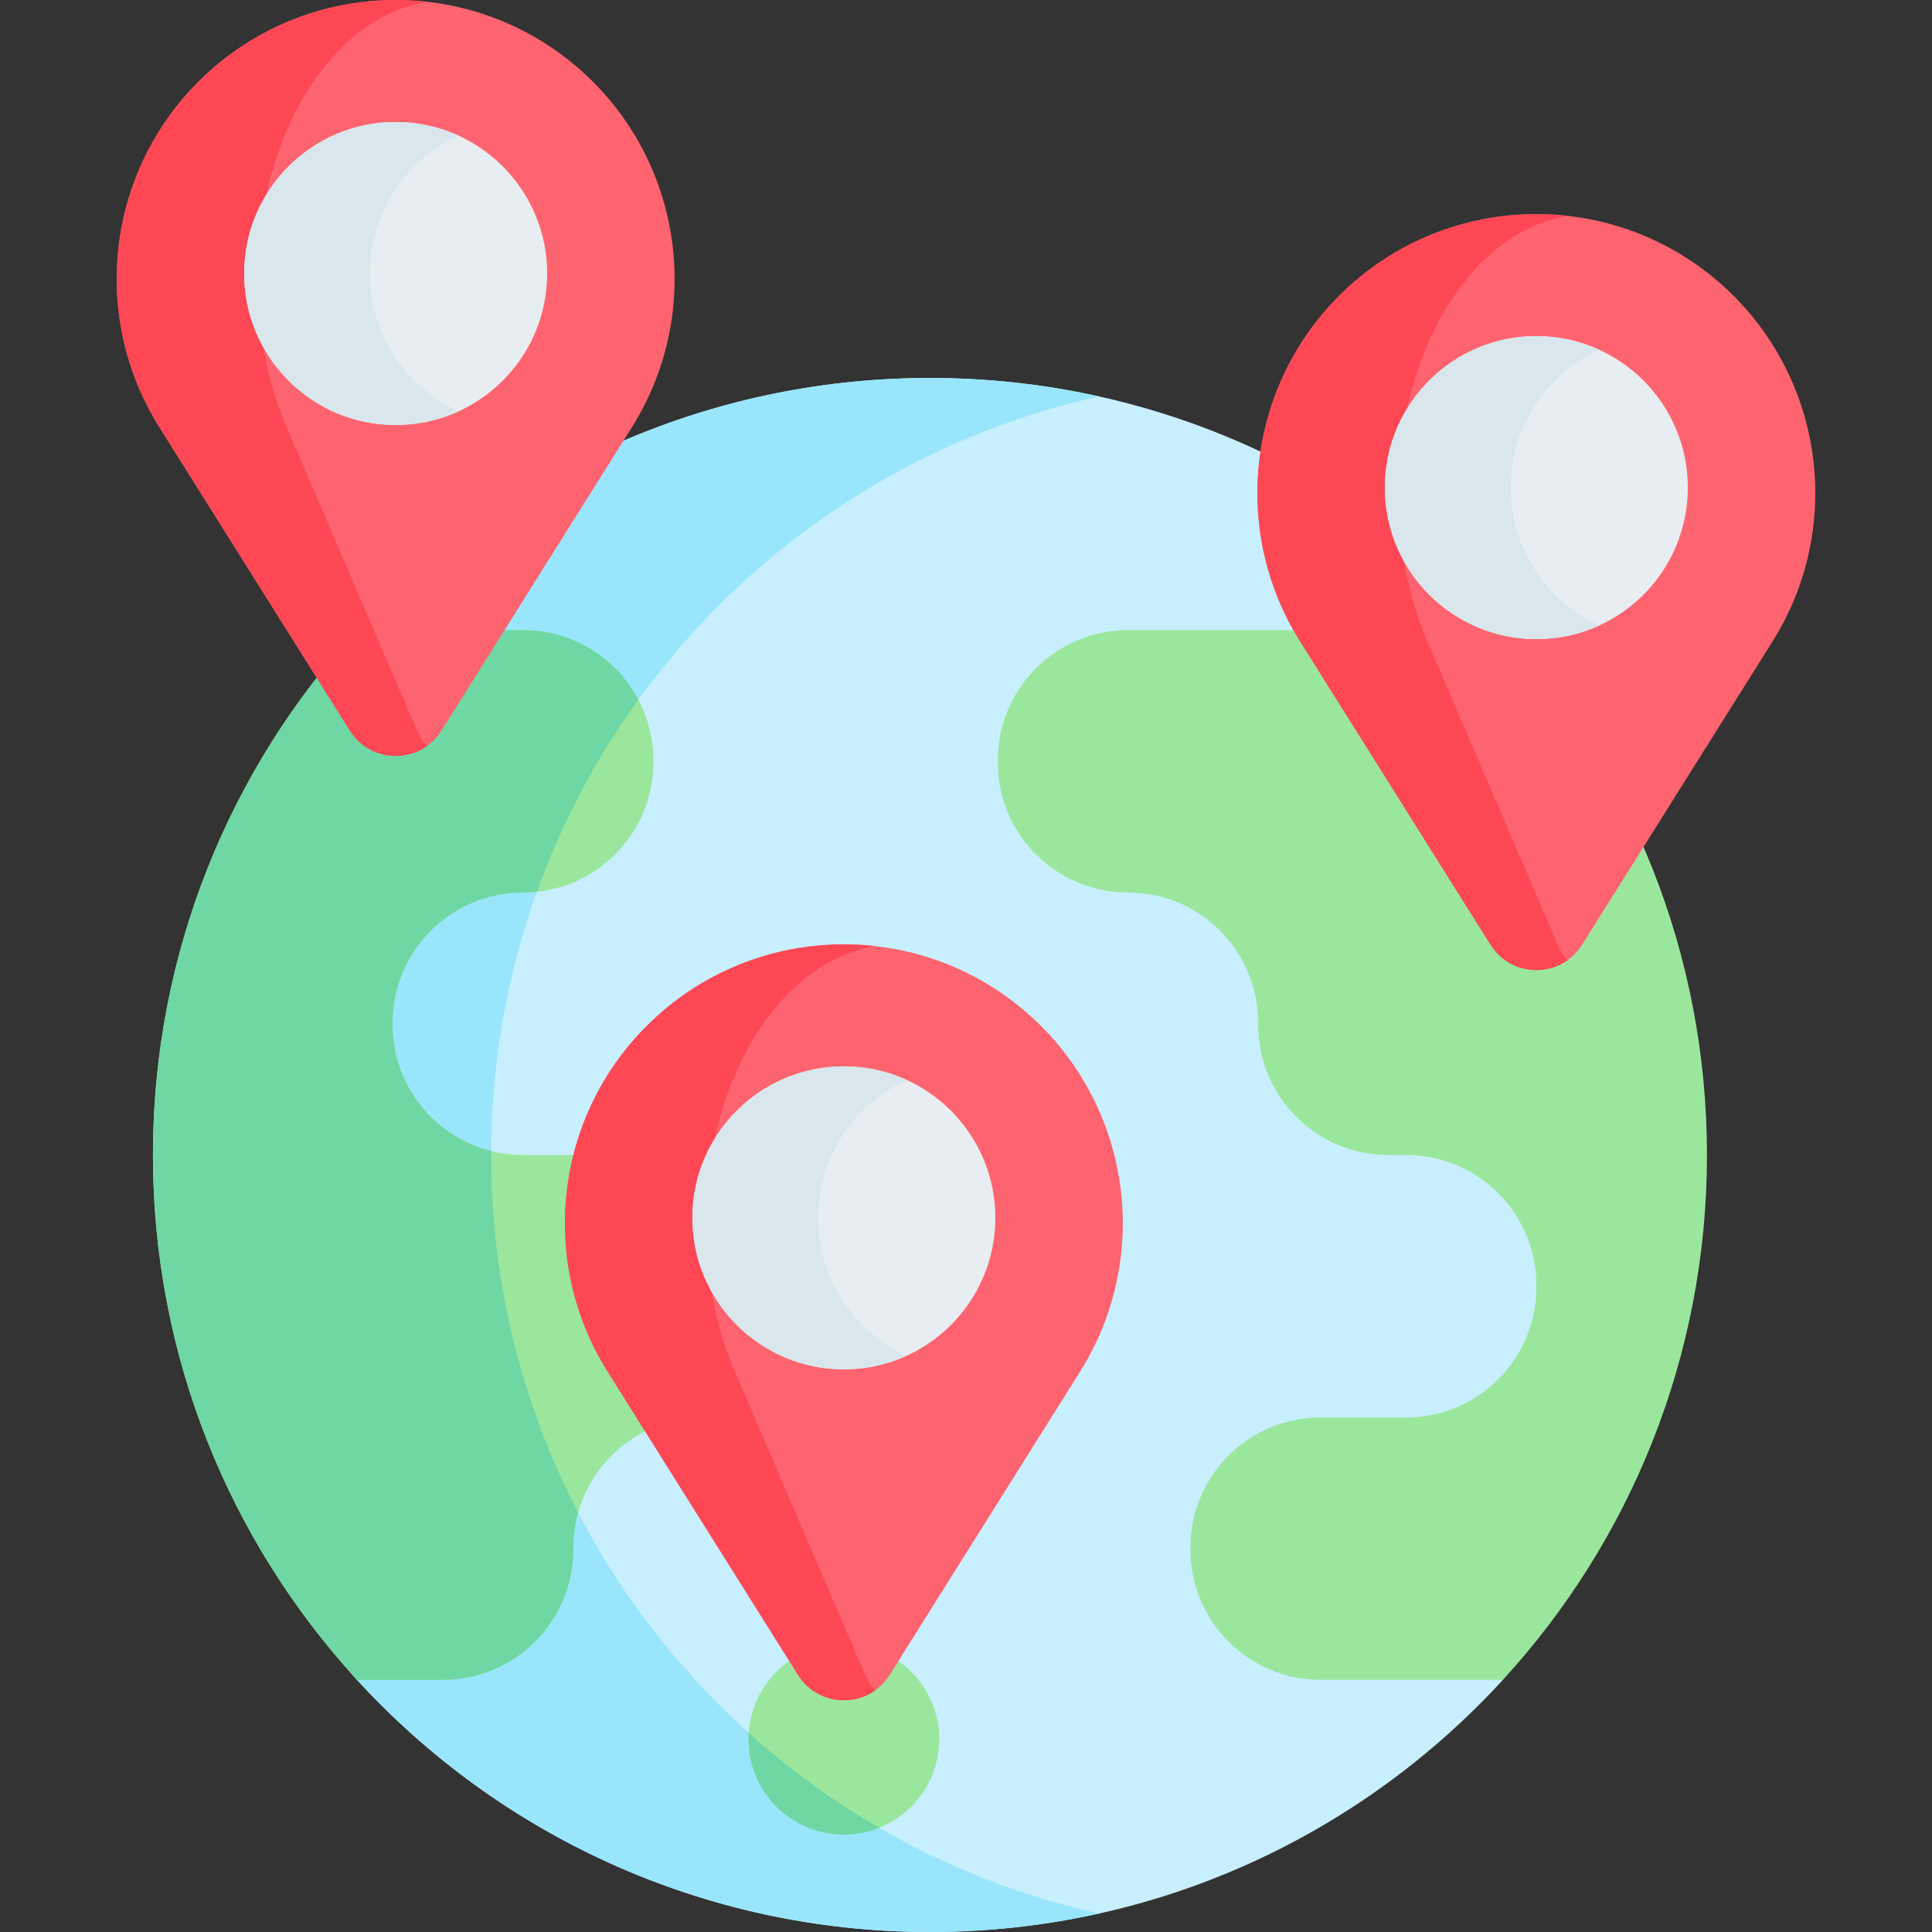
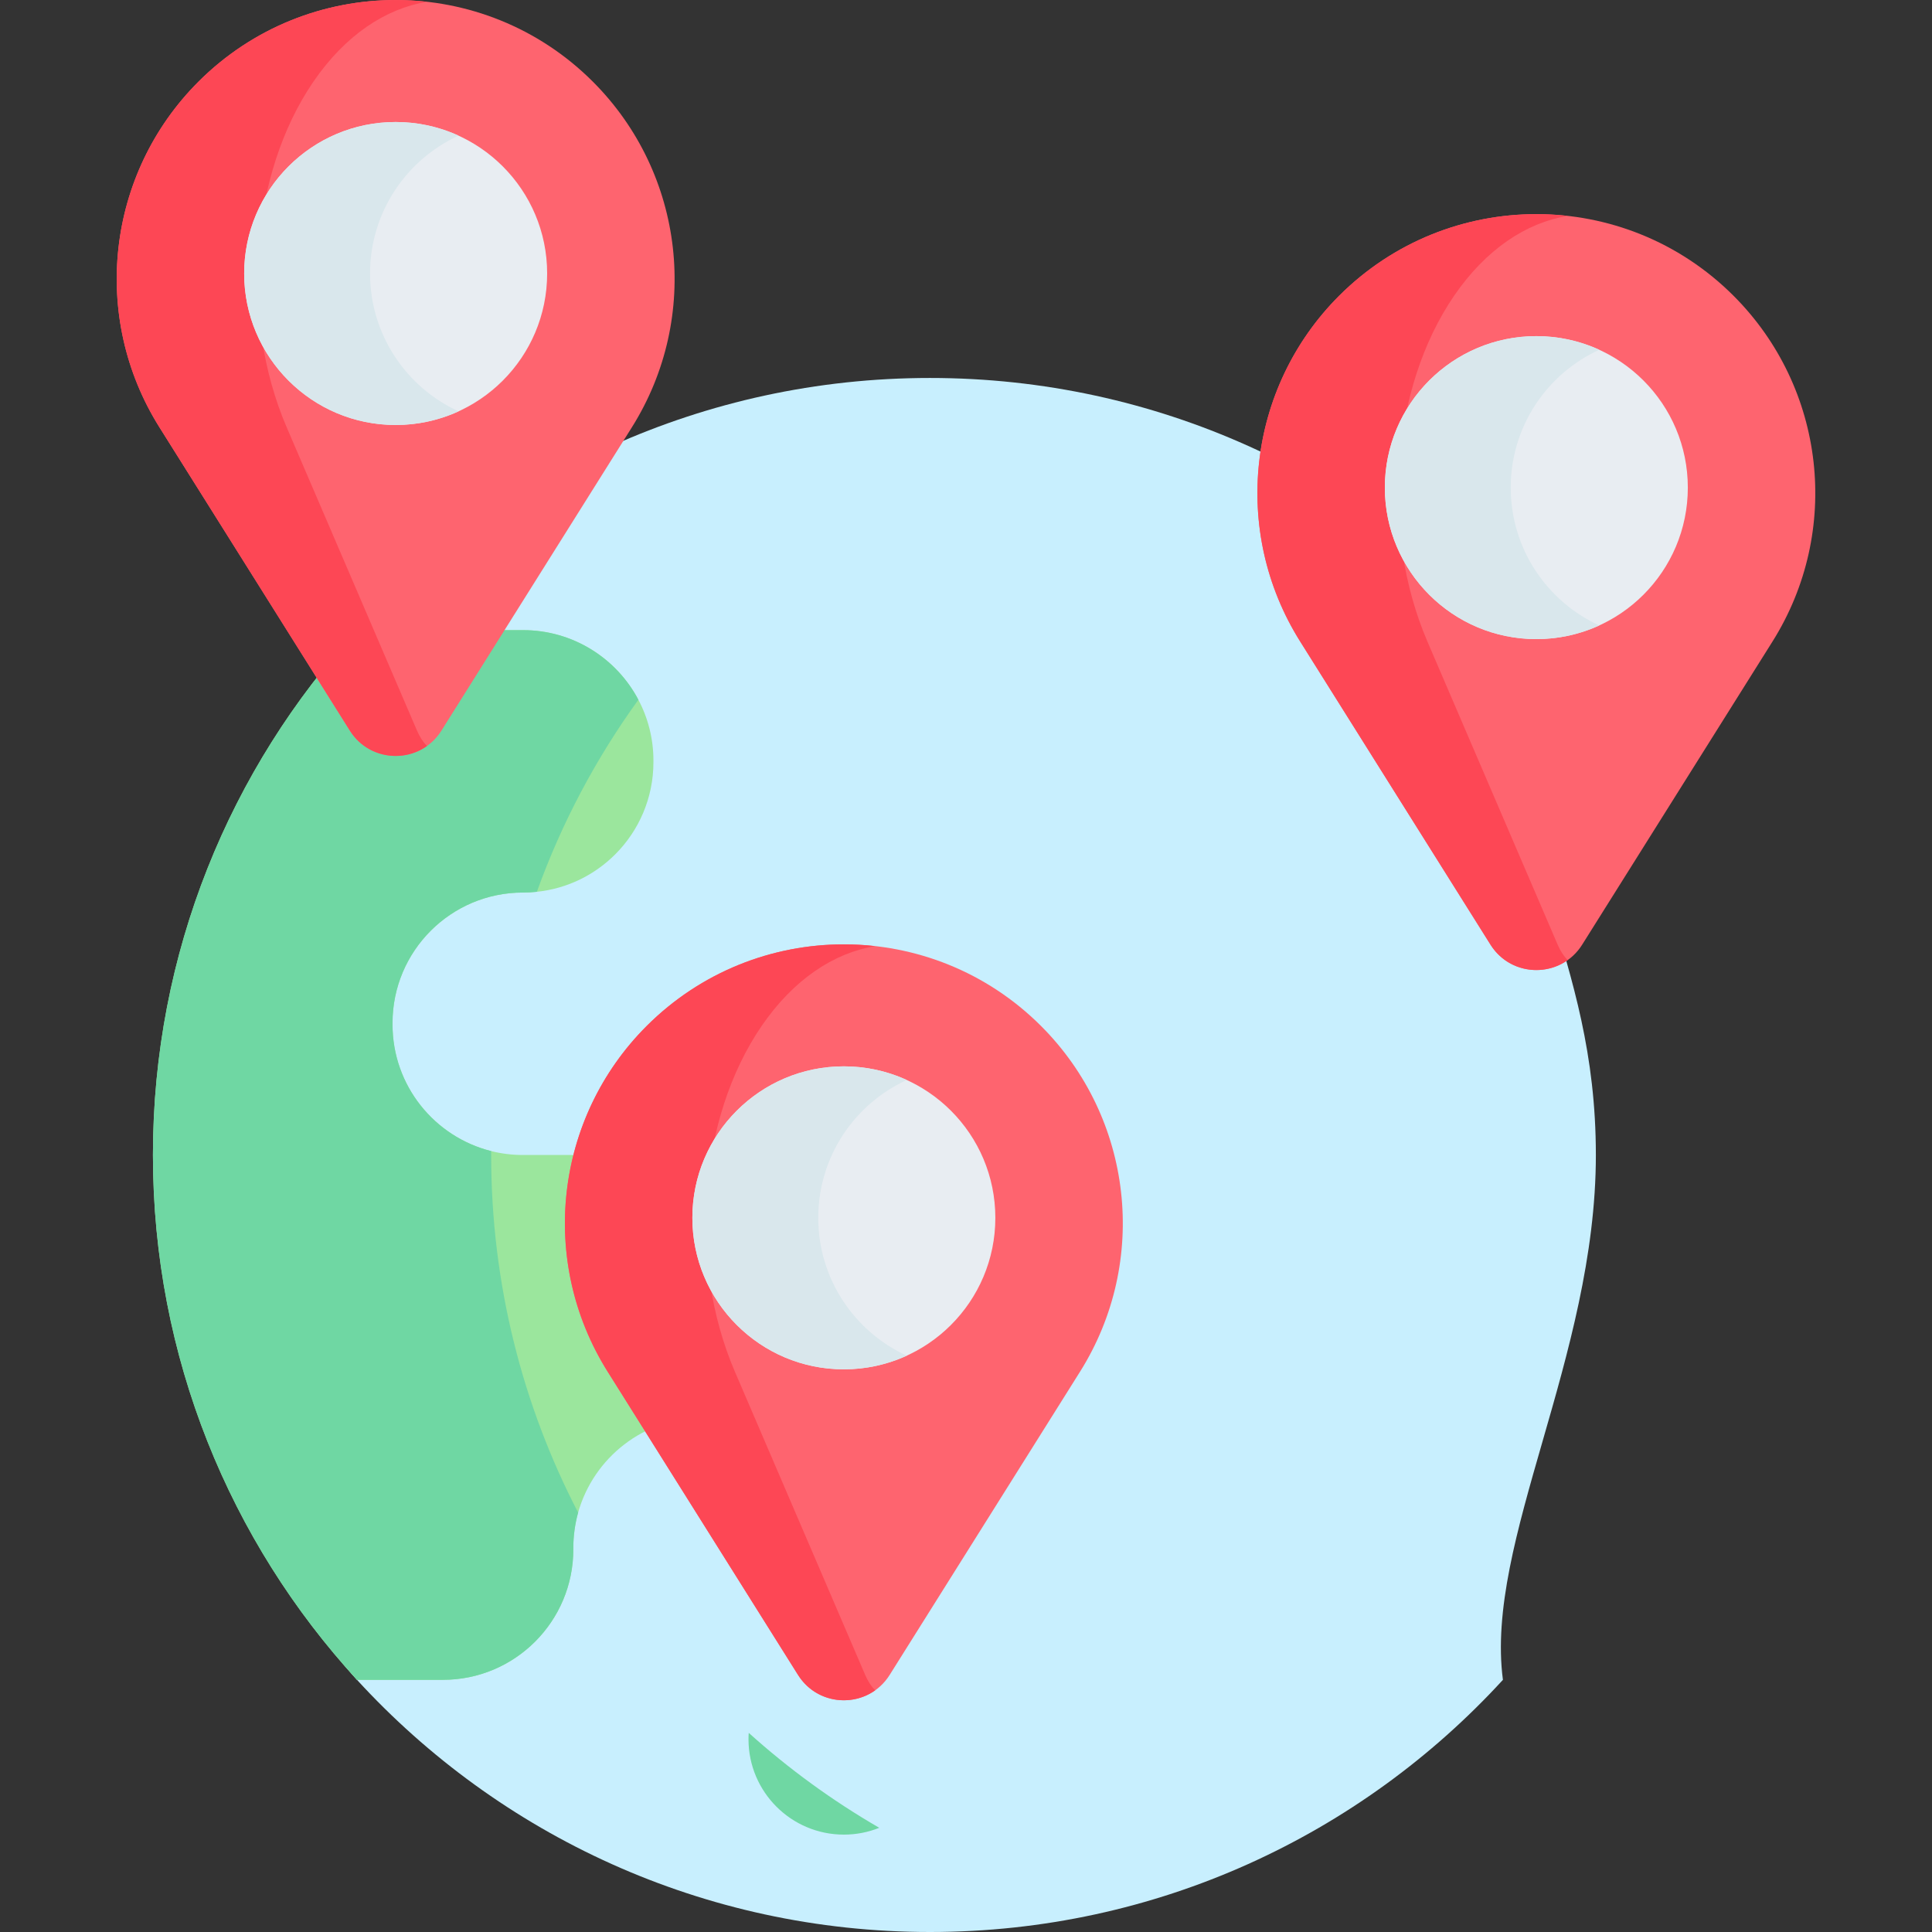
<svg xmlns="http://www.w3.org/2000/svg" id="Capa_1" enable-background="new 0 0 511.994 511.994" height="512" viewBox="0 0 511.994 511.994" width="512">
  <rect x="0" y="0" width="511.994" height="511.994" fill="#333333" stroke="none" />
  <g>
    <g>
      <path d="m422.916 306.079c0 53.625-29.486 102.446-24.63 139.09-37.647 41.072-91.742 66.825-151.841 66.825s-114.195-25.752-151.842-66.824c-33.585-36.645-5.47-85.465-5.47-139.09s-28.115-102.446 5.47-139.09c37.647-41.072 91.742-66.825 151.841-66.825s114.194 25.752 151.841 66.825c.001 61.768 24.631 85.465 24.631 139.089z" fill="#c8effe" />
-       <path d="m291.251 507.097c-14.432 3.206-29.428 4.898-44.821 4.898-60.089 0-114.184-25.752-151.841-66.825-33.574-36.645-5.455-85.465-5.455-139.09s-28.119-102.446 5.455-139.09c37.657-41.072 91.752-66.825 151.841-66.825 15.393 0 30.389 1.692 44.821 4.898-41.908 9.294-79.012 31.371-107.02 61.927-33.585 36.644-54.074 85.465-54.074 139.09s20.489 102.446 54.074 139.09c28.009 30.556 65.113 52.632 107.02 61.927z" fill="#99e6fc" />
      <path d="m242.758 340.656v.397c0 19.09-15.476 34.577-34.577 34.577h-21.669c-15.852 0-29.209 10.662-33.303 25.209-.825 2.976-1.274 6.109-1.274 9.357v.397c0 19.1-15.477 34.577-34.566 34.577h-22.766c-33.585-36.645-54.074-85.465-54.074-139.09s20.489-102.446 54.074-139.09h43.997c13.263 0 24.792 7.477 30.577 18.453 2.548 4.814 3.989 10.297 3.989 16.124v.397c0 9.545-3.874 18.192-10.119 24.437-5.451 5.451-12.688 9.085-20.771 9.931-1.201.136-2.433.198-3.676.198-19.1 0-34.577 15.487-34.577 34.577v.397c0 16.187 11.122 29.773 26.139 33.543 2.705.679 5.524 1.034 8.438 1.034h69.582c19.1-.002 34.576 15.475 34.576 34.575z" fill="#9be69d" />
      <path d="m130.162 306.079c0 34.18 8.323 66.396 23.048 94.76-.825 2.976-1.274 6.109-1.274 9.357v.397c0 19.1-15.477 34.577-34.566 34.577h-22.767c-33.585-36.645-54.074-85.465-54.074-139.09s20.489-102.446 54.074-139.09h43.997c13.263 0 24.792 7.477 30.577 18.453-11.205 15.477-20.312 32.582-26.901 50.889-1.201.136-2.433.198-3.676.198-19.1 0-34.577 15.487-34.577 34.577v.397c0 16.187 11.122 29.773 26.139 33.543z" fill="#6fd7a3" />
-       <path d="m452.359 306.079c0 53.625-20.489 102.446-54.074 139.09h-48.33c-19.048 0-34.493-15.445-34.493-34.493v-.553c0-19.048 15.445-34.493 34.493-34.493h22.682c19.058 0 34.504-15.445 34.504-34.504v-.553c0-19.048-15.445-34.493-34.504-34.493h-4.72c-19.048 0-34.493-15.445-34.493-34.493v-.553c0-19.058-15.445-34.504-34.493-34.504-9.524 0-18.15-3.864-24.395-10.109-6.245-6.234-10.109-14.86-10.109-24.384v-.553c0-19.048 15.445-34.493 34.504-34.493h99.355c33.584 36.643 54.073 85.464 54.073 139.088z" fill="#9be69d" />
-       <path d="m248.897 460.912c0 10.64-6.571 19.747-15.885 23.467-2.9 1.168-6.066 1.806-9.38 1.806-13.954 0-25.274-11.319-25.274-25.274 0-.572.017-1.135.066-1.69.862-13.167 11.825-23.575 25.207-23.575 13.955.001 25.266 11.312 25.266 25.266z" fill="#9be69d" />
      <path d="m233.012 484.38c-2.9 1.168-6.066 1.806-9.38 1.806-13.954 0-25.274-11.319-25.274-25.274 0-.572.017-1.135.066-1.69 10.59 9.538 22.183 17.981 34.588 25.158z" fill="#6fd7a3" />
    </g>
    <g>
      <path d="m395.003 250.352-50.467-80.383c-18.333-29.2-14.045-67.196 10.335-91.576 28.868-28.868 75.673-28.868 104.541 0 24.38 24.38 28.668 62.376 10.335 91.576l-50.467 80.383c-5.619 8.949-18.659 8.949-24.277 0z" fill="#fe646f" />
      <path d="m412.797 250.358c.724 1.676 1.621 3.041 2.638 4.085-6.403 4.553-15.865 3.188-20.436-4.085l-50.463-80.389c-18.329-29.193-14.042-67.189 10.333-91.573 14.436-14.427 33.352-21.645 52.277-21.645 2.766 0 5.542.156 8.29.467-10.992 1.795-21.664 8.858-30.1 21.178-16.69 24.384-19.621 62.38-7.081 91.573l5.679 13.218z" fill="#fd4755" />
      <circle cx="407.141" cy="129.222" fill="#e8edf2" r="40.145" />
      <path d="m423.826 165.752c-5.075 2.317-10.727 3.618-16.681 3.618-22.177 0-40.149-17.981-40.149-40.149s17.972-40.149 40.149-40.149c5.954 0 11.606 1.301 16.681 3.618-13.85 6.339-23.468 20.317-23.468 36.53s9.617 30.193 23.468 36.532z" fill="#d9e7ec" />
    </g>
    <g>
      <path d="m92.714 193.611-50.467-80.383c-18.333-29.2-14.045-67.196 10.335-91.576 28.868-28.868 75.673-28.868 104.541 0 24.38 24.38 28.668 62.376 10.335 91.576l-50.467 80.383c-5.618 8.949-18.658 8.949-24.277 0z" fill="#fe646f" />
      <path d="m110.508 193.616c.724 1.676 1.621 3.041 2.638 4.085-6.403 4.553-15.865 3.188-20.436-4.085l-50.463-80.389c-18.329-29.193-14.042-67.189 10.333-91.573 14.436-14.427 33.352-21.645 52.277-21.645 2.766 0 5.542.156 8.29.467-10.992 1.795-21.664 8.858-30.1 21.178-16.69 24.384-19.621 62.38-7.081 91.573l5.679 13.218z" fill="#fd4755" />
      <circle cx="104.853" cy="72.48" fill="#e8edf2" r="40.145" />
      <path d="m121.537 109.01c-5.075 2.317-10.727 3.618-16.681 3.618-22.177 0-40.149-17.981-40.149-40.149s17.972-40.149 40.149-40.149c5.954 0 11.606 1.301 16.681 3.618-13.85 6.339-23.468 20.317-23.468 36.53s9.618 30.194 23.468 36.532z" fill="#d9e7ec" />
    </g>
    <g>
      <path d="m211.489 443.867-50.467-80.383c-18.333-29.2-14.045-67.196 10.335-91.576 28.868-28.868 75.673-28.868 104.541 0 24.38 24.38 28.668 62.376 10.335 91.576l-50.467 80.383c-5.618 8.949-18.659 8.949-24.277 0z" fill="#fe646f" />
      <path d="m229.283 443.873c.724 1.676 1.621 3.041 2.638 4.085-6.403 4.553-15.865 3.188-20.436-4.085l-50.463-80.389c-18.329-29.193-14.042-67.189 10.333-91.573 14.436-14.427 33.352-21.645 52.277-21.645 2.766 0 5.542.156 8.29.467-10.992 1.795-21.664 8.858-30.1 21.178-16.69 24.384-19.621 62.38-7.081 91.573l5.679 13.218z" fill="#fd4755" />
      <circle cx="223.628" cy="322.736" fill="#e8edf2" r="40.145" />
      <path d="m240.312 359.267c-5.075 2.317-10.727 3.618-16.681 3.618-22.177 0-40.149-17.981-40.149-40.149 0-22.167 17.972-40.149 40.149-40.149 5.954 0 11.606 1.301 16.681 3.618-13.85 6.339-23.468 20.317-23.468 36.53s9.618 30.193 23.468 36.532z" fill="#d9e7ec" />
    </g>
  </g>
</svg>